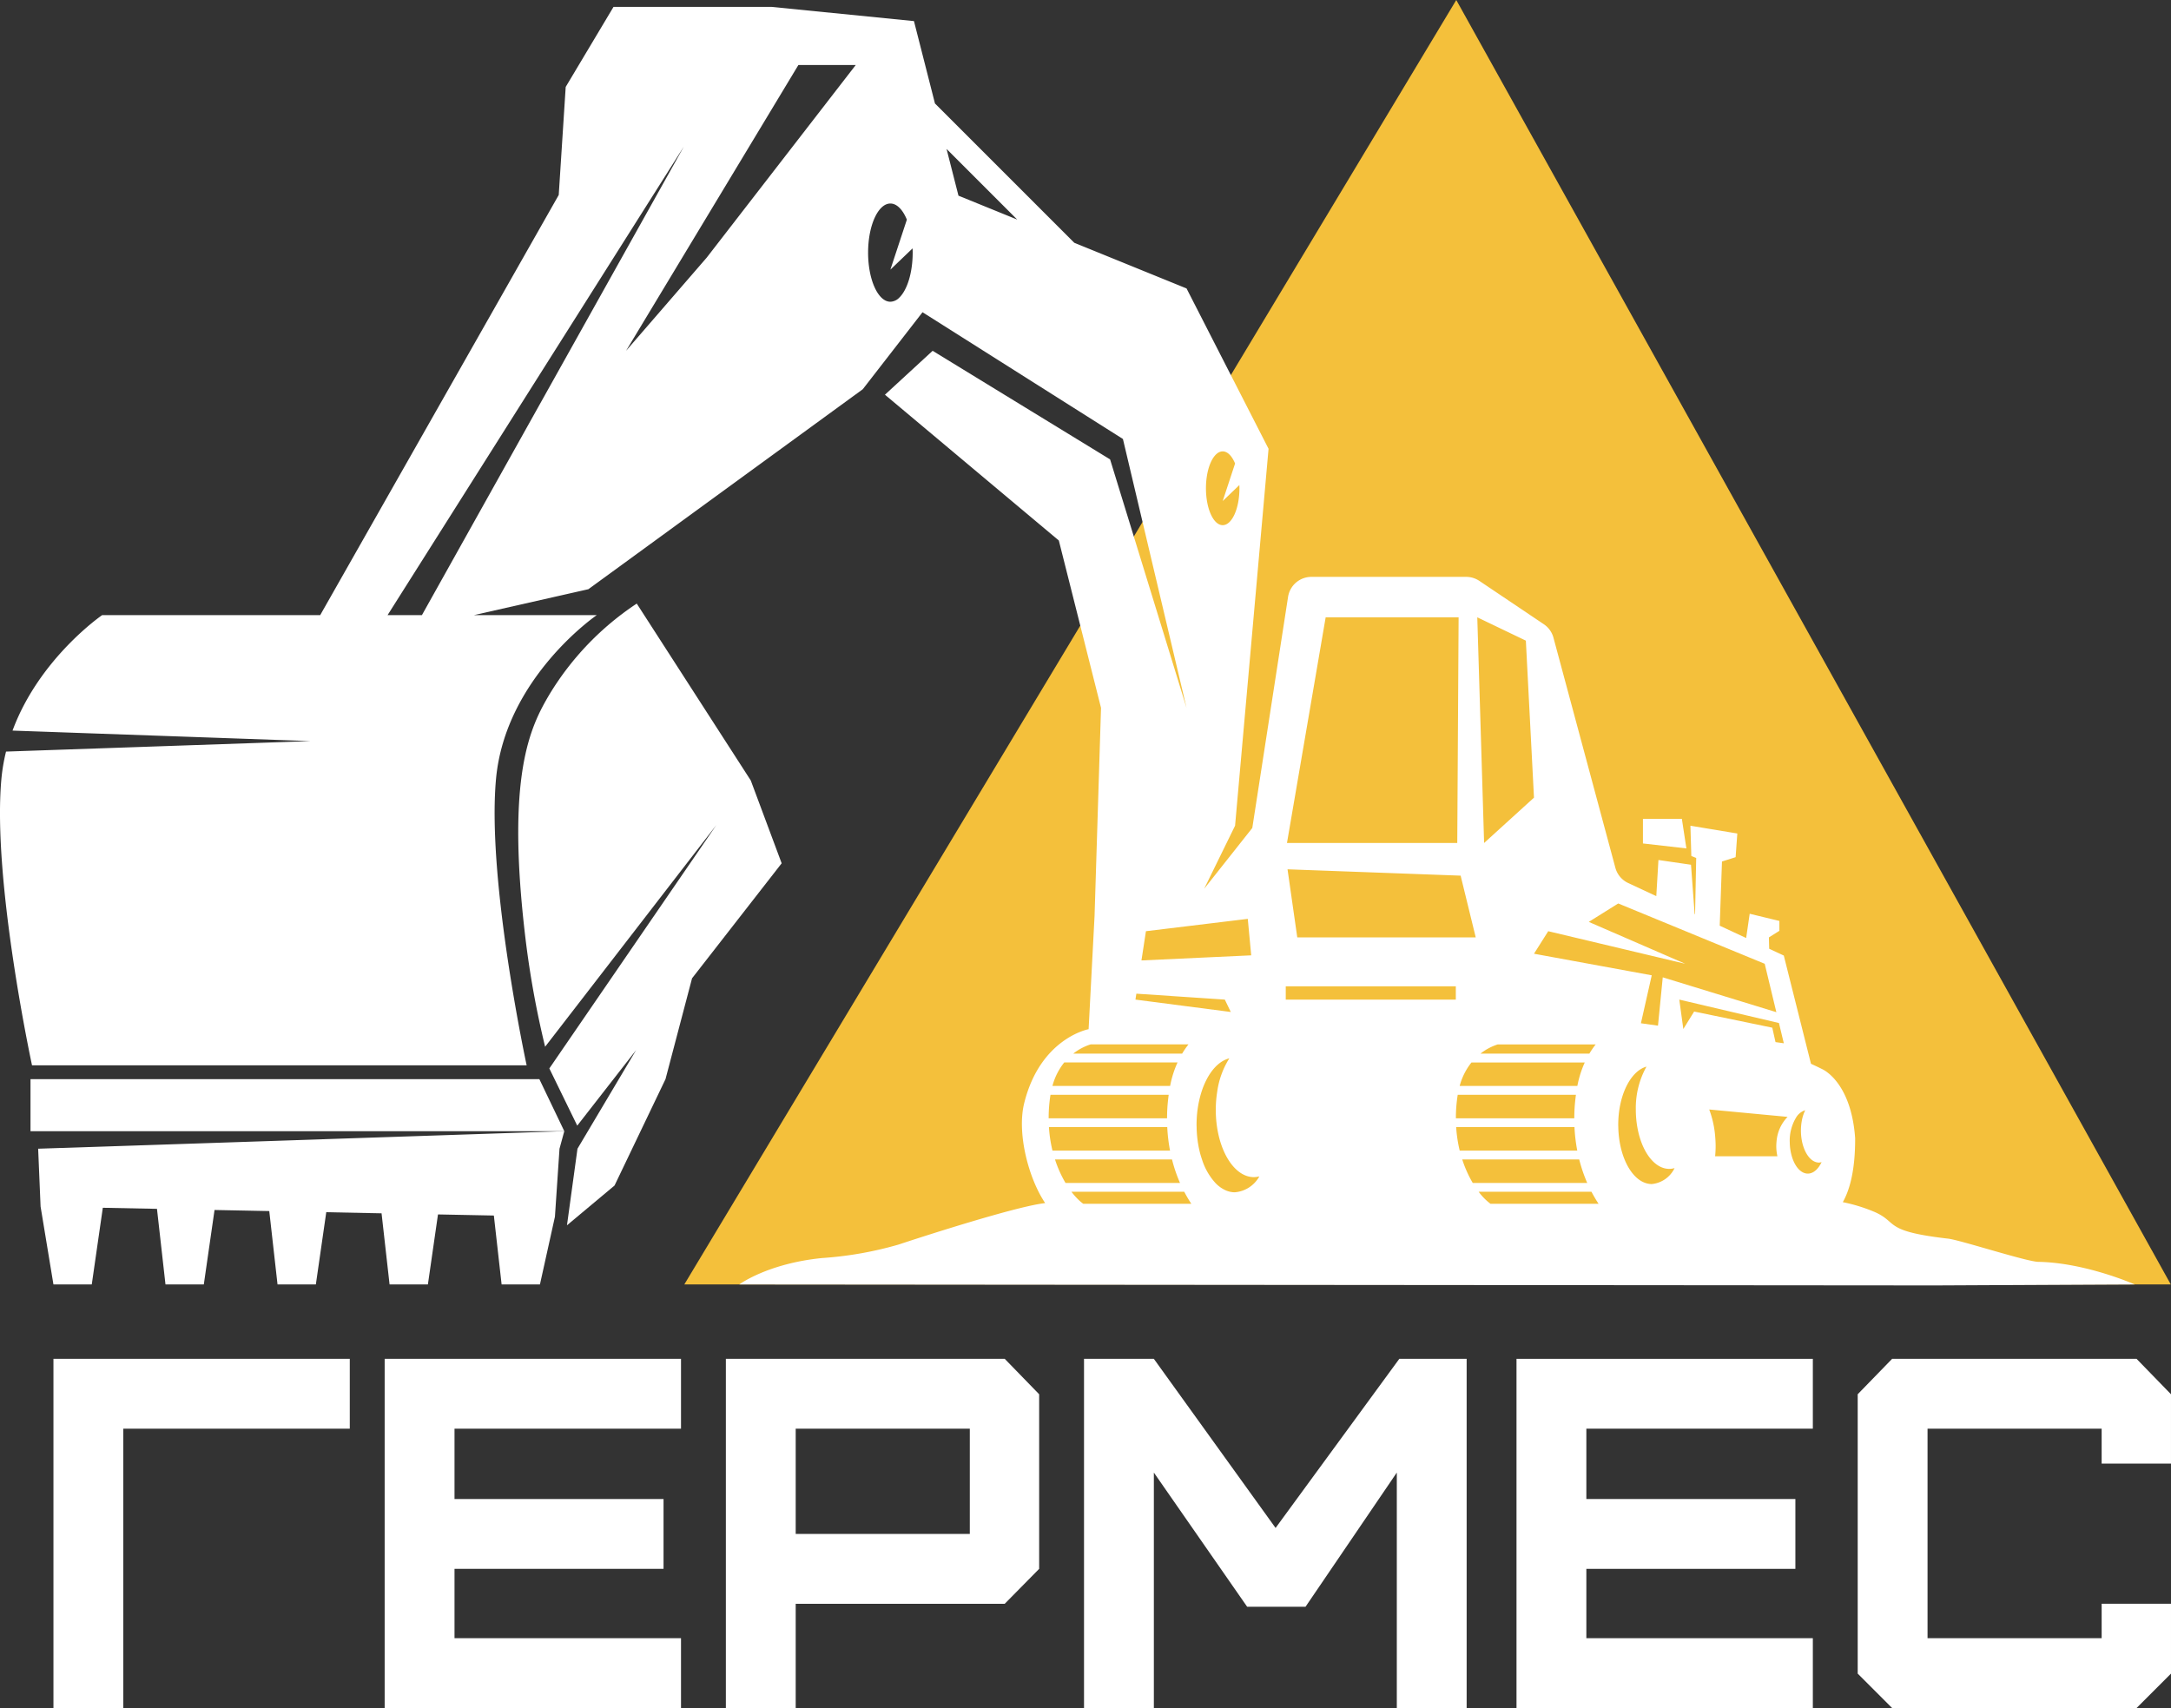
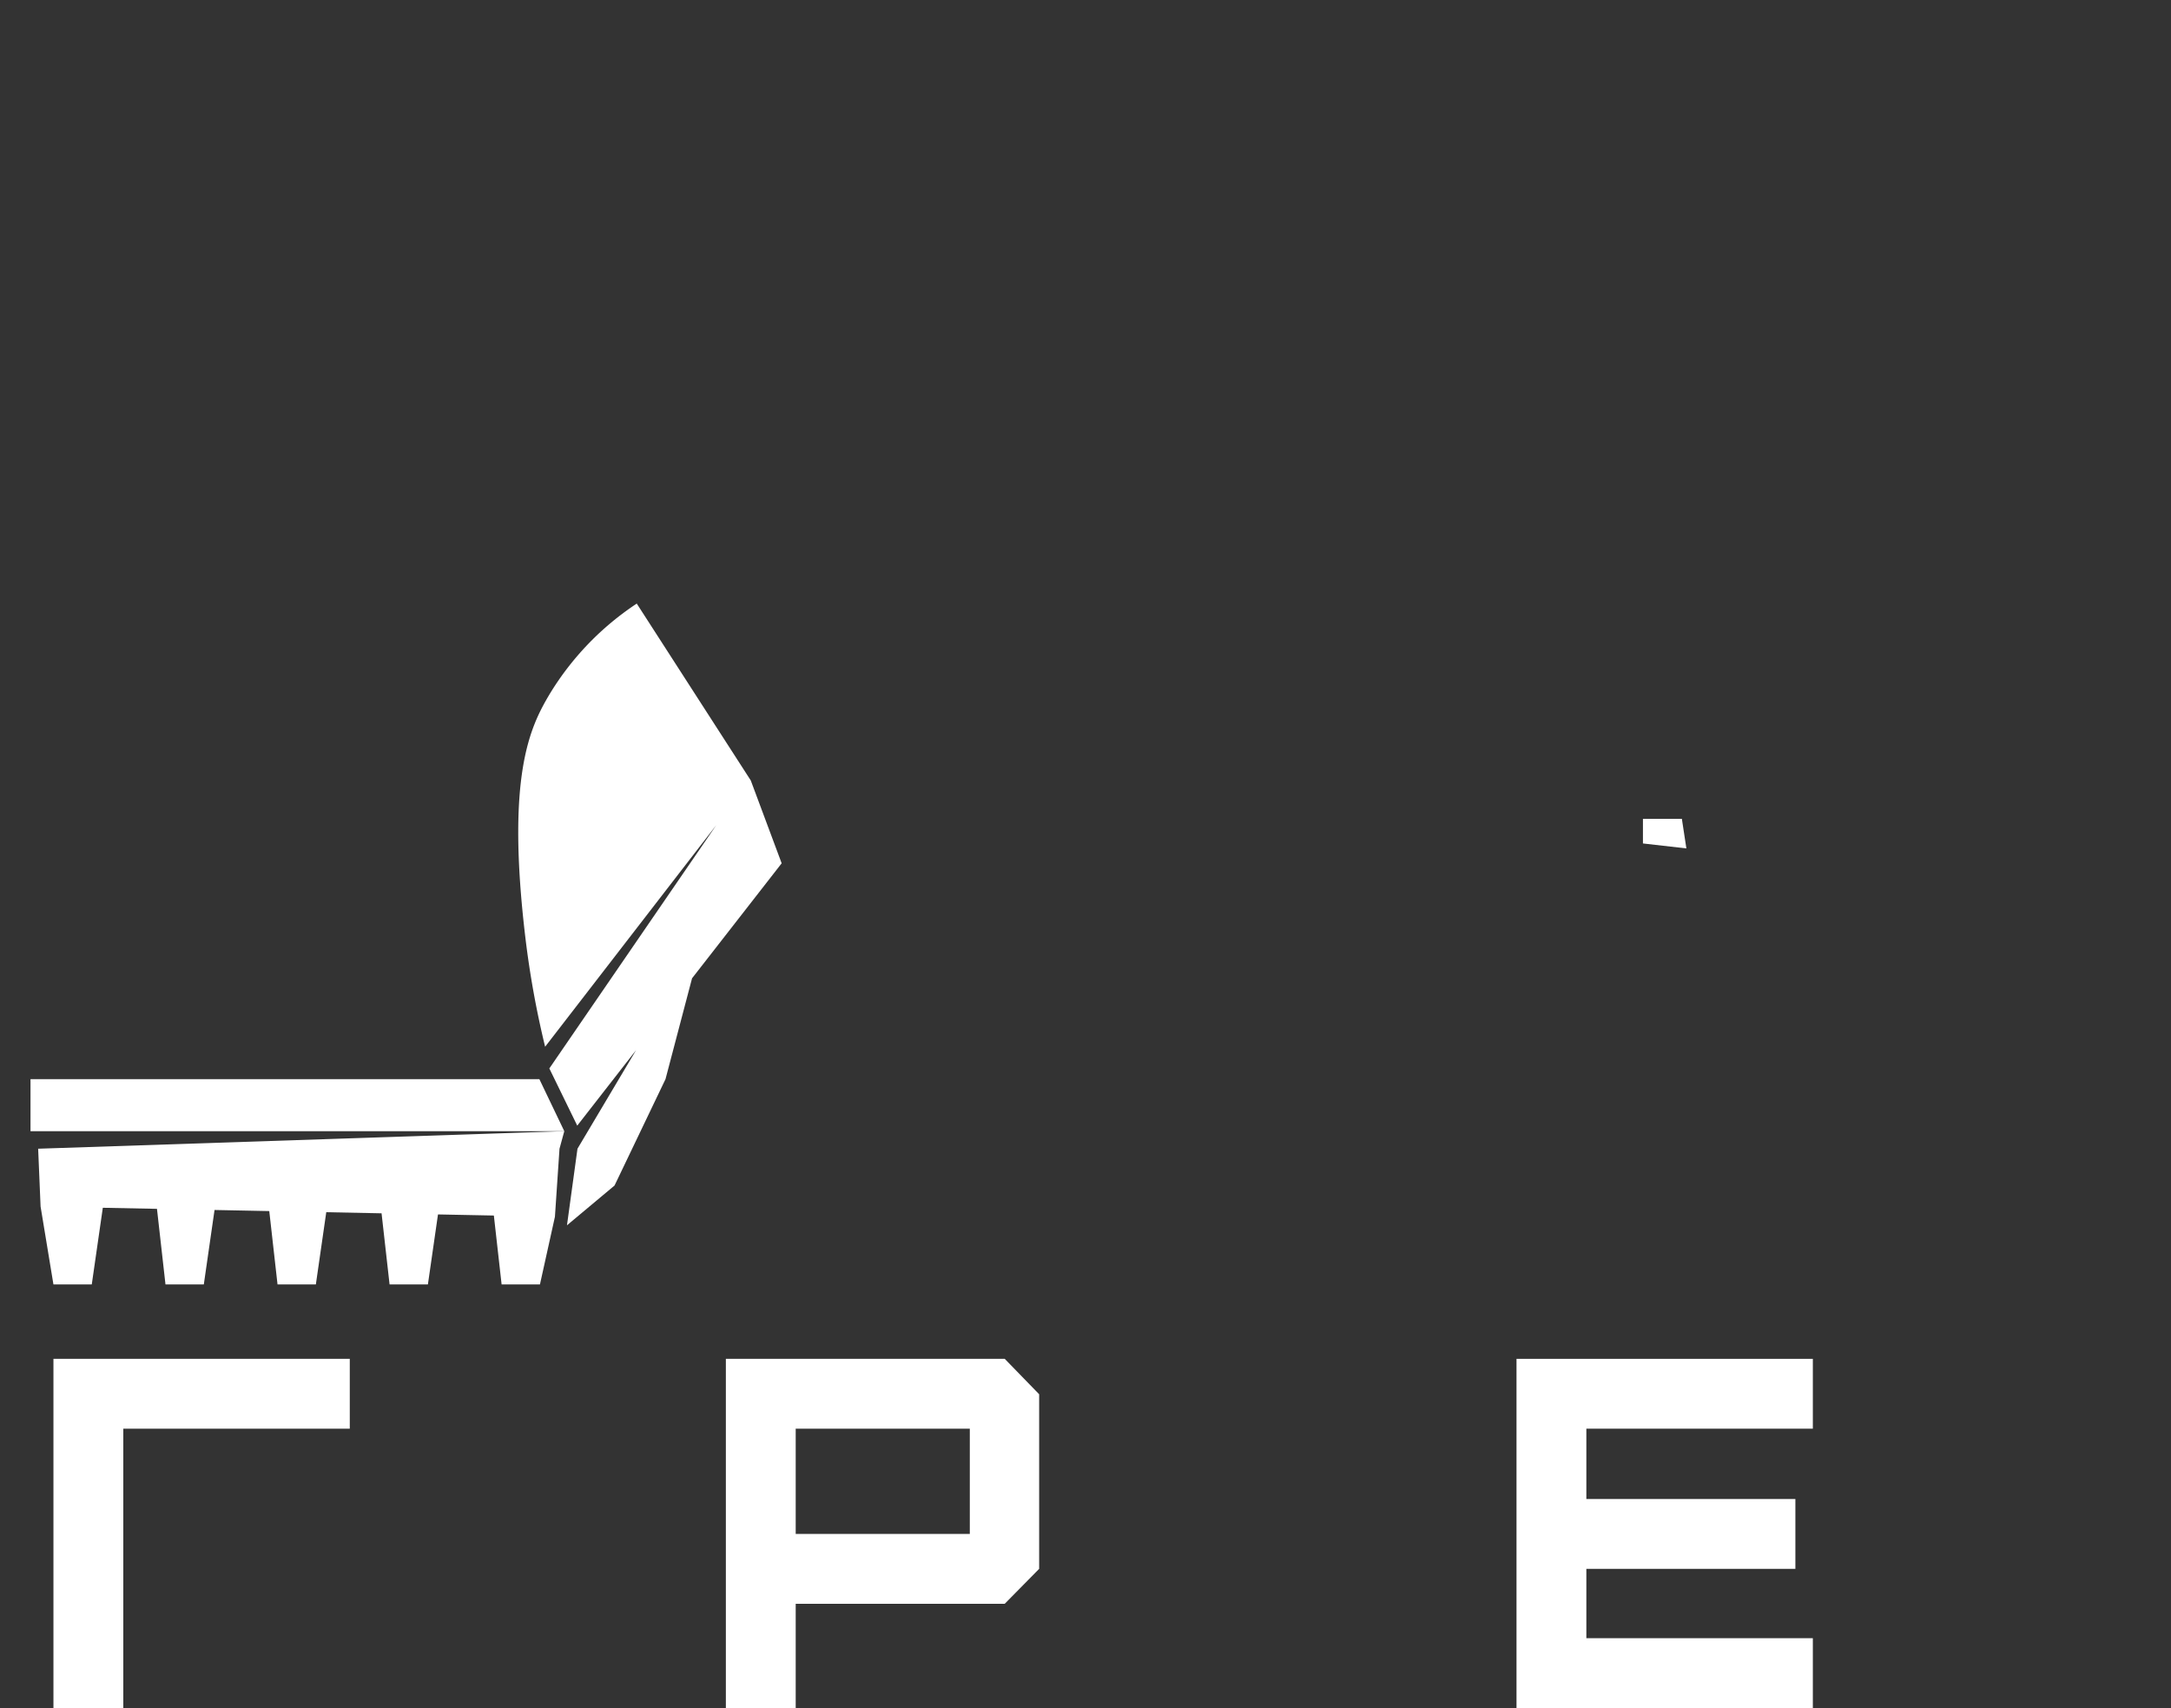
<svg xmlns="http://www.w3.org/2000/svg" width="300.22" height="236.217" viewBox="0 0 300.22 236.217">
  <rect x="0" y="0" width="300.22" height="236.217" fill="#333333" stroke="none" />
  <defs>
    <style>      .cls-1 {        fill: #f4c03b;      }      .cls-2 {        fill: #fff;      }    </style>
  </defs>
  <g id="Слой_2" data-name="Слой 2">
    <g id="logo_light">
-       <polygon id="back" class="cls-1" points="94.632 177.632 201.383 0 300.191 177.632 94.632 177.632" />
      <g id="exc">
        <g>
-           <path class="cls-2" d="M281.867,174.511c-1.607-.027-10.801-3.018-12.466-3.208-.223-.025-.433-.051-.643-.077-8.238-1.009-6.303-2.152-9.421-3.568a22.595,22.595,0,0,0-4.503-1.402c.917-1.613,1.729-4.323,1.707-8.863-.574-7.914-4.597-9.553-4.597-9.553s-.556-.287-1.51-.72l-3.759-14.969-2.02-.942-.039-1.57,1.448-.908v-1.366l-4.105-.994-.489,3.354-3.656-1.704.312-8.876,1.887-.6.235-3.274-6.485-1.075.124,4.186.675.272-.155,7.779-.062-.029-.503-6.812-4.503-.656-.296,4.996-3.886-1.812a3.267,3.267,0,0,1-1.774-2.112L214.823,88.193a3.266,3.266,0,0,0-1.332-1.862l-8.916-5.995a3.267,3.267,0,0,0-1.823-.556H181.35a3.267,3.267,0,0,0-3.228,2.767l-4.946,31.96-6.657,8.412,4.275-8.725,4.63-52.127-11.34-22.174L150.12,34.212l-1.558-.634L129.293,14.31l-2.905-11.394L106.667.95H84.842L78.229,12.021l-.963,14.943L44.278,85.073H14.123s-8.687,5.948-12.39,15.967l3.982.14,37.227,1.313-38.16,1.314-3.948.136A25.57,25.57,0,0,0,.189,107.77c-1.267,14.036,4.239,39.563,4.239,39.563h68.4s-5.506-25.527-4.239-39.563S82.522,85.073,82.522,85.073H65.519l15.845-3.587L119.31,53.831l8.263-10.65L143.775,53.43l11.51,7.28,8.799,37.188L153.51,63.532,142.637,56.878l-13.665-8.363-6.596,6.073,16.46,13.802,7.587,6.362,5.833,23.146-.894,28.782-.822,15.655s-6.683,1.23-8.911,10.246c-1.018,4.122.583,10.353,2.902,13.8-.225.034-.457.065-.674.101-4.195.692-14.692,4.014-19.601,5.64a49.944,49.944,0,0,1-10.584,1.863c-7.55.76-11.434,3.648-11.434,3.649l165.409.137,27.558-.136S288.402,174.62,281.867,174.511ZM169.083,62.425c.679,0,1.288.649,1.712,1.675l-1.712,5.194,2.305-2.21c.006.146.01.293.01.443,0,2.818-1.037,5.103-2.316,5.103s-2.315-2.284-2.315-5.103S167.804,62.425,169.083,62.425ZM58.344,85.073h-4.75L94.569,20.266ZM97.723,35.635l-11.149,12.88L110.406,8.99h7.933Zm26.645,5.519a1.794,1.794,0,0,1-1.24.576c-1.702,0-3.082-3.041-3.082-6.792s1.38-6.792,3.082-6.792c.904,0,1.715.863,2.279,2.23l-2.279,6.914.128-.122,2.941-2.819c.008.195.014.39.014.59C126.21,37.717,125.452,40.102,124.368,41.154Zm8.176-14.093-1.648-6.466,9.771,9.771Zm81.555,101.723,18.946,4.505-13.34-5.793,4.076-2.549,20.255,8.342,1.609,6.693-15.708-4.819-.659,6.683-2.362-.331,1.498-6.632-16.283-2.985Zm2.199,16.929H204.734a7.483,7.483,0,0,1,2.392-1.274h13.538a12.052,12.052,0,0,0-.875,1.274Zm2.853,1.223a14.364,14.364,0,0,0-1.024,3.248H201.853a8.798,8.798,0,0,1,1.633-3.248h15.665Zm-8.146-58.336,1.124,21.713-6.897,6.27-.944-31.209Zm-6.931,41.04H179.395l-1.347-9.417,23.938.877ZM183.322,85.374h18.384l-.186,31.209H177.971Zm-24.854,43.41,14.084-1.708.473,5.045-15.177.706Zm-1.325,8.64,12.234.819.825,1.712-13.184-1.712Zm-6.332,7.014h13.538a12.053,12.053,0,0,0-.875,1.274H148.419A7.483,7.483,0,0,1,150.811,144.439Zm-3.64,2.497h15.665a14.364,14.364,0,0,0-1.024,3.248H145.538A8.798,8.798,0,0,1,147.171,146.935Zm-1.902,4.471h16.346c-.083.615-.147,1.222-.184,1.816-.03.485-.042.961-.044,1.432H145.016A20.213,20.213,0,0,1,145.268,151.406Zm-.214,4.471h16.36a22.867,22.867,0,0,0,.385,3.248H145.542A18.682,18.682,0,0,1,145.054,155.878Zm.839,4.471h16.177a20.838,20.838,0,0,0,1.107,3.248H147.345A16.091,16.091,0,0,1,145.893,160.349Zm17.674,6.133H149.798a6.129,6.129,0,0,1-.696-.595,9.434,9.434,0,0,1-.936-1.067h15.598q.195.372.4.724c.014.024.028.049.042.073.175.298.354.589.538.864Zm7.178-1.589a3.183,3.183,0,0,1-1.368-.327,4.493,4.493,0,0,1-1.308-.968,8.744,8.744,0,0,1-1.851-3.248c-.133-.391-.253-.797-.352-1.223a15.566,15.566,0,0,1-.39-3.248c-.002-.101-.009-.2-.009-.302,0-.311.009-.618.026-.921a14.935,14.935,0,0,1,.537-3.248,12.243,12.243,0,0,1,.394-1.169c.007-.018.015-.035.023-.053.82-2.032,2.088-3.453,3.552-3.82a11.625,11.625,0,0,0-1.675,4.608,16.038,16.038,0,0,0-.199,2.507c0,5.145,2.363,9.316,5.278,9.316a3.065,3.065,0,0,0,.747-.104A4.268,4.268,0,0,1,170.745,164.892ZM201.32,138.243H177.802v-1.837H201.32Zm.021,15.658a20.445,20.445,0,0,1,.242-2.494H217.93c-.083.615-.147,1.222-.184,1.816-.03.485-.042.961-.044,1.432H201.331C201.331,154.405,201.332,154.156,201.341,153.901Zm.028,1.977h16.36a22.867,22.867,0,0,0,.385,3.248H201.857A18.682,18.682,0,0,1,201.369,155.878Zm.839,4.471h16.177a20.849,20.849,0,0,0,1.106,3.248H203.66A16.091,16.091,0,0,1,202.208,160.349Zm17.674,6.133H206.113c-.025-.018-.052-.043-.077-.061a8.083,8.083,0,0,1-1.555-1.601H220.08q.193.368.396.716c.016.027.031.055.047.082.175.298.354.589.538.864Zm8.53-2.729a2.721,2.721,0,0,1-.853-.144c-2.093-.688-3.687-3.858-3.77-7.716-.002-.106-.009-.209-.009-.316,0-4.078,1.694-7.449,3.906-8.066a11.742,11.742,0,0,0-1.473,5.968,13.909,13.909,0,0,0,.254,2.651q.107.55.255,1.063c.767,2.647,2.323,4.462,4.123,4.462a2.7,2.7,0,0,0,.726-.11A3.907,3.907,0,0,1,228.412,163.752Zm4.369-21.442-.559-4.068,13.782,3.238.673,2.801-1.148-.161-.448-1.995-10.805-2.232ZM245.79,159.909h-8.61c.041-.458.069-.923.069-1.4,0-.488-.029-.963-.071-1.43a13.599,13.599,0,0,0-.817-3.639l10.838,1.021a5.468,5.468,0,0,0-1.524,3.372,6.639,6.639,0,0,0-.039.676A6.503,6.503,0,0,0,245.79,159.909Zm4.206,2.398c-.967,0-1.797-.98-2.213-2.398a7.146,7.146,0,0,1-.282-1.914c0-.035-.006-.067-.006-.103a6.186,6.186,0,0,1,.87-3.321,2.262,2.262,0,0,1,1.272-1.029,5.582,5.582,0,0,0-.398,1.111,7.523,7.523,0,0,0,.021,3.498c.047.186.104.362.164.534.441,1.254,1.222,2.096,2.12,2.096a1.451,1.451,0,0,0,.359-.064C251.445,161.681,250.766,162.307,249.997,162.307Z" />
          <polygon class="cls-2" points="4.218 149.243 4.218 156.439 78.034 156.439 74.586 149.243 4.218 149.243" />
          <path class="cls-2" d="M103.822,107.937,88.054,83.474A39.648,39.648,0,0,0,75.966,96.061c-2.669,4.517-5.997,11.212-3.302,33.707a128.253,128.253,0,0,0,2.719,14.994l23.666-30.644L75.966,147.763l3.86,7.911,8.134-10.44-8.103,13.632-1.452,10.59,6.577-5.5L92.03,149.243l3.67-13.944,12.393-15.907Z" />
          <polygon class="cls-2" points="5.612 166.861 7.389 177.632 12.691 177.632 14.218 167.032 21.707 167.18 22.884 177.632 28.185 177.632 29.668 167.339 37.236 167.489 38.378 177.632 43.679 177.632 45.118 167.646 52.765 167.798 53.872 177.632 59.173 177.632 60.568 167.953 68.294 168.106 69.366 177.632 74.668 177.632 76.739 168.274 77.372 158.865 78.034 156.439 5.276 158.865 5.612 166.861" />
          <polygon class="cls-2" points="232.58 113.246 227.197 113.246 227.197 116.648 233.204 117.334 232.58 113.246" />
        </g>
      </g>
      <g id="text">
        <path class="cls-2" d="M7.391,236.217V187.925H48.37v9.658H17.05v38.634Z" />
-         <path class="cls-2" d="M53.194,236.217V187.925H94.174v9.658H62.853v9.728H91.759v9.658H62.853v9.589H94.174v9.658Z" />
        <path class="cls-2" d="M100.377,236.217V187.925h38.564l4.76,4.898v24.147l-4.76,4.829H110.035v14.419ZM134.112,212.14V197.583H110.035V212.14Z" />
-         <path class="cls-2" d="M149.905,236.217V187.925h9.658l16.833,23.387,17.109-23.387h9.313v48.292h-9.658V203.654l-12.624,18.558h-8.072l-12.901-18.558v32.563Z" />
        <path class="cls-2" d="M209.712,236.217V187.925H250.691v9.658h-31.32v9.728h28.906v9.658h-28.906v9.589h31.32v9.658Z" />
-         <path class="cls-2" d="M261.655,236.217l-4.76-4.76V192.823l4.76-4.898h33.804l4.76,4.898v9.59h-9.589v-4.83H266.553v28.975h24.077v-4.76h9.589v9.658l-4.76,4.76Z" />
      </g>
    </g>
  </g>
</svg>